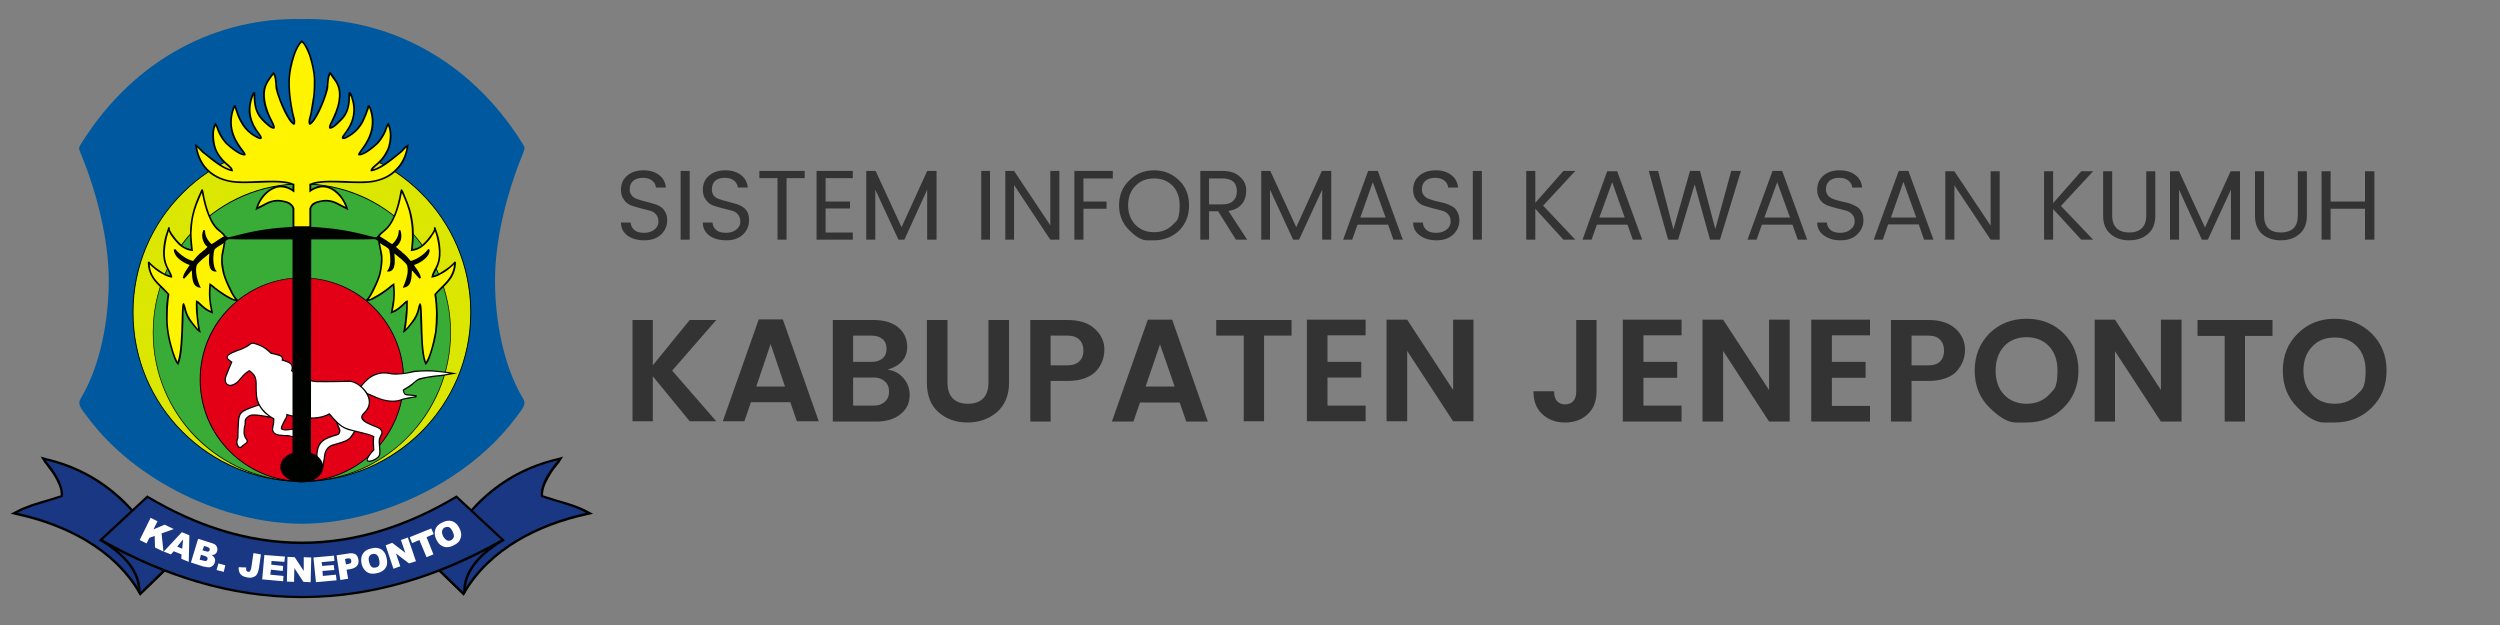
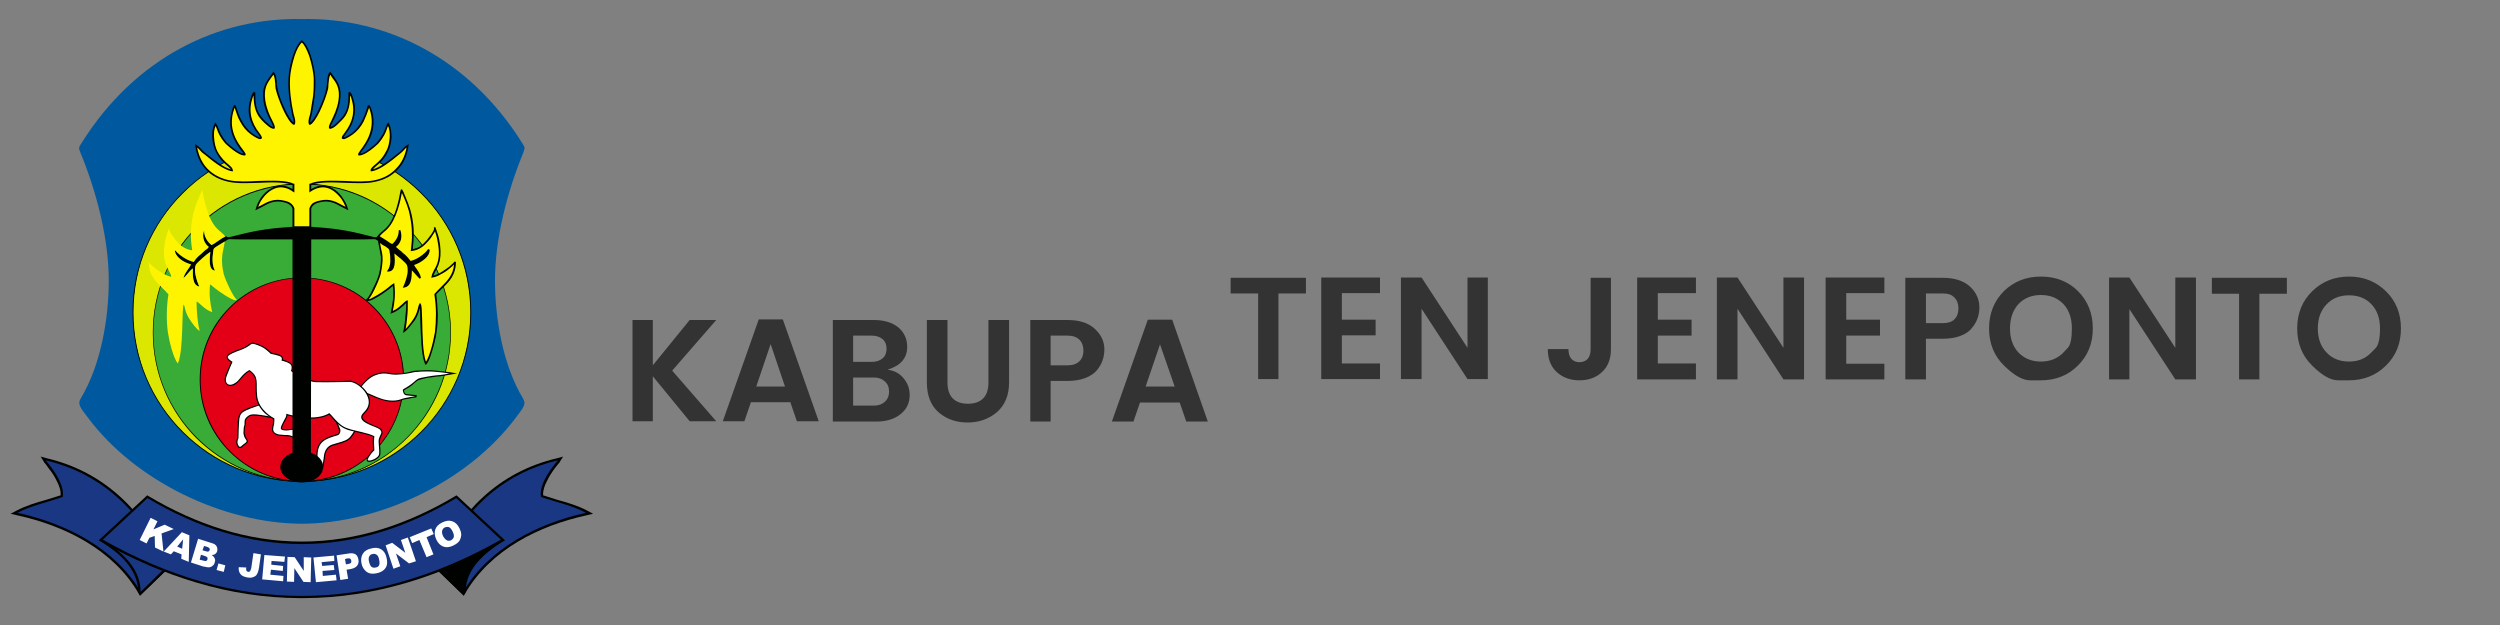
<svg xmlns="http://www.w3.org/2000/svg" version="1.2" viewBox="0 0 800 200" width="800" height="200">
  <rect x="0" y="0" width="800" height="200" fill="#808080" stroke="none" />
  <title>Untitled-svg</title>
  <style>
		.s0 { fill: none } 
		.s1 { fill: #00599e } 
		.s2 { fill: #dbe700 } 
		.s3 { fill: #000200 } 
		.s4 { fill: #38ac36 } 
		.s5 { fill: #e30016 } 
		.s6 { fill: #ffffff } 
		.s7 { fill: #fef400 } 
		.s8 { fill: #193783 } 
		.s9 { fill: #333333 } 
	</style>
  <path id="ee-background" class="s0" d="m0 0h800v200h-800z" />
  <g id="Layer">
-     <path id="path-1" class="s0" d="m0 1h800v200h-800z" />
    <g id="Layer">
      <g id="Layer1000">
        <path id="path2" class="s0" d="m247-14v225.6h-300.8v-225.6z" />
        <g id="Layer1001">
          <g id="Layer1002">
            <path id="path4" fill-rule="evenodd" class="s1" d="m25.8 49c-0.8-1.9-0.6-1.7 0.4-3.4 17.1-27.2 43.7-40.1 70.4-39.5 26.7-0.6 53.3 12.3 70.4 39.5 1 1.7 1.1 1.5 0.4 3.4-5.1 12.4-9 27.4-9 40.8 0 12.1 2.5 26.9 8.9 37.6 1.2 1.9 0.3 2.9-2.2 6.2-15.2 20.4-43.4 33.9-68.5 34-25.1-0.1-53.3-13.6-68.5-34-2.5-3.3-3.4-4.3-2.2-6.2 6.4-10.7 8.9-25.5 8.9-37.6 0-13.4-3.9-28.4-9-40.8z" />
            <circle id="path6" class="s2" cx="96.6" cy="100" r="54" />
            <path id="path8" fill-rule="evenodd" class="s3" d="m96.6 45.8c14.9 0 28.5 6.1 38.3 15.9 9.8 9.8 15.9 23.3 15.9 38.3 0 14.9-6.1 28.5-15.9 38.3-9.8 9.8-23.4 15.9-38.3 15.9-15 0-28.5-6.1-38.3-15.9-9.8-9.8-15.9-23.4-15.9-38.3 0-15 6.1-28.5 15.9-38.3 9.8-9.8 23.3-15.9 38.3-15.9zm38.1 16.1c-9.8-9.8-23.2-15.8-38.1-15.8-14.9 0-28.4 6-38.1 15.8-9.8 9.7-15.8 23.2-15.8 38.1 0 14.9 6 28.3 15.8 38.1 9.7 9.7 23.2 15.8 38.1 15.8 14.9 0 28.3-6.1 38.1-15.8 9.8-9.8 15.8-23.2 15.8-38.1 0-14.9-6-28.4-15.8-38.1z" />
            <circle id="path10" class="s4" cx="96.6" cy="106.4" r="47.6" />
            <path id="path12" fill-rule="evenodd" class="s3" d="m96.6 58.7c13.2 0 25.1 5.3 33.7 14 8.7 8.6 14 20.5 14 33.7 0 13.2-5.3 25.1-14 33.8-8.6 8.6-20.5 14-33.7 14-13.2 0-25.1-5.4-33.8-14-8.6-8.7-13.9-20.6-13.9-33.8 0-13.2 5.3-25.1 13.9-33.7 8.7-8.7 20.6-14 33.8-14zm33.6 14.2c-8.6-8.6-20.5-13.9-33.6-13.9-13.1 0-25 5.3-33.6 13.9-8.6 8.5-13.9 20.4-13.9 33.5 0 13.1 5.3 25 13.9 33.6 8.6 8.6 20.5 13.9 33.6 13.9 13.1 0 25-5.3 33.6-13.9 8.5-8.6 13.9-20.5 13.9-33.6 0-13.1-5.4-25-13.9-33.5z" />
            <ellipse id="path14" class="s5" cx="96.6" cy="121.5" rx="32.6" ry="32.6" />
            <path id="path16" fill-rule="evenodd" class="s3" d="m96.6 88.8c9 0 17.2 3.6 23.1 9.5 5.9 5.9 9.6 14.1 9.6 23.2 0 9-3.7 17.2-9.6 23.1-5.9 5.9-14.1 9.6-23.1 9.6-9 0-17.2-3.7-23.1-9.6-6-5.9-9.6-14.1-9.6-23.1 0-9.1 3.6-17.3 9.6-23.2 5.9-5.9 14.1-9.5 23.1-9.5zm22.9 9.7c-5.8-5.8-14-9.5-22.9-9.5-9 0-17.1 3.7-22.9 9.5-5.9 5.9-9.5 14-9.5 23 0 8.9 3.6 17 9.5 22.9 5.8 5.8 13.9 9.5 22.9 9.5 8.9 0 17.1-3.7 22.9-9.5 5.9-5.9 9.5-14 9.5-22.9 0-9-3.6-17.1-9.5-23z" />
            <g id="Layer1003">
              <g id="Layer1004">
                <path id="path18" fill-rule="evenodd" class="s3" d="m75.9 140.2q0.1-1.7 0.1-3.4 0.1-1 0.1-2.1c0.1-0.4 0.1-0.9 0.2-1.3 0.3-1.3 1.2-2 2.3-2.5 0.7-0.3 1.5-0.6 2.2-0.8q1.4-0.5 2.8-0.9l0.2-0.1 5.9 4.7h-1.1c-1.2 0-2.6-0.1-3.8-0.4-1.2-0.2-3.9-0.7-4.9-0.2-0.5 0.3-1.2 0.9-1.2 1.4-0.1 0.5 0 1.3-0.2 1.7-0.1 0.3-0.2 1.1-0.2 1.4q0 0.4 0 0.9c0.1 0.5 0.3 1.2 0.6 1.7 0.2 0.3 0.4 0.5 0.4 0.9 0 0.3-0.1 0.5-0.4 0.7q-0.1 0.2-0.4 0.3c-0.1 0.2-0.7 0.5-0.8 0.7-0.4 0.4-0.7 0.6-1.3 0.4l-0.1-0.1h-0.1c-0.4-0.5-0.7-1.3-0.6-1.9 0-0.3 0.1-0.8 0.3-1.1z" />
                <path id="path20" fill-rule="evenodd" class="s6" d="m76.5 142.9c0 0-0.6-0.8-0.5-1.6 0.1-0.8 0.3-1 0.3-1 0 0 0.1-6 0.4-6.8 0.2-0.9 0.7-1.6 2.1-2.2 1.4-0.7 4.9-1.8 4.9-1.8l4.9 3.9c0 0-1.9 0-3.8-0.4-1.8-0.3-4.1-0.7-5.1-0.1-1 0.6-1.4 1.3-1.4 1.7-0.1 0.4 0 1.3-0.1 1.5-0.2 0.2-0.3 1.6-0.3 2.5 0.1 0.8 0.4 1.6 0.7 1.9 0.3 0.4 0.5 0.7 0.1 1.1-0.5 0.4-1.1 0.8-1.3 1-0.2 0.2-0.3 0.5-0.9 0.3z" />
              </g>
              <g id="Layer1005">
                <path id="path23" fill-rule="evenodd" class="s3" d="m111.7 140.7c-0.7 0.5-1.5 0.8-2.3 1.1-0.9 0.3-1.8 0.5-2.8 0.8-1.4 0.4-2.3 1.6-2.5 3-0.1 1.3-0.4 2.5-0.6 3.8l-0.1 0.6-0.5-0.4c-0.4-0.2-0.7-0.6-0.9-1-0.5-0.7-0.8-1.6-0.8-2.6 0-1.8 0.3-3.5 1.6-4.8 1.3-1.2 3.4-1.8 5.1-2.3 0.6-0.2 0.7-1 0.5-1.5q-0.3-0.7-0.6-1.5-0.3-0.9-0.5-1.7l-0.4-1 7.2 4-0.1 0.3c-0.5 1-1.4 2.6-2.3 3.2z" />
                <path id="path25" fill-rule="evenodd" class="s6" d="m113.6 137.4c0 0-1.1 2.2-2.2 3-1 0.8-3 1.2-4.9 1.8-1.9 0.5-2.6 2.2-2.8 3.4-0.1 1.2-0.6 3.7-0.6 3.7 0 0-1.6-1.2-1.5-3.3 0-4.8 2.6-5.6 6.4-6.7 0.9-0.3 1.1-1.5 0.8-2.1-0.3-0.6-1.2-3.1-1.2-3.1z" />
              </g>
              <g id="Layer1006">
                <path id="path28" fill-rule="evenodd" class="s3" d="m129.3 124.9c0 0.5 0.2 1.1 0.7 1.2 1 0.1 2 0.2 2.9 0.3h0.4v0.7l-0.3 0.1q-1.2 0.1-2.3 0.4-0.6 0.1-1.2 0.2c-0.3 0.1-0.6 0.1-0.8 0.2-1.9 0.8-4.1 0.7-6.1 0.1-1.5-0.4-2.9-1-4.3-1.6-1.1-0.5-2.3-1.1-3.5-1.2h-0.7l0.4-0.6c0.7-1.1 1.8-2.3 2.8-3.2 0.5-0.6 1.2-1.1 2-1.5 2.2-1 3.6-1 6-0.6 1.7 0.3 4.5 0 6.2-0.5 0.5-0.2 1.2-0.3 1.7-0.3q1.2-0.1 2.3-0.1 1.4-0.1 2.9 0 1 0.1 2 0.2 1.8 0.2 3.5 0.4l2.4 0.4-2.3 0.4q-1.2 0.2-2.4 0.4c-0.6 0.1-1.2 0.2-1.9 0.2q-0.6 0.1-1.2 0.2-0.8 0.1-1.7 0.2-0.8 0.2-1.7 0.4c-0.3 0.1-0.8 0.2-1.1 0.3-0.5 0.2-0.9 0.6-1.3 0.9-0.5 0.5-1.1 1-1.7 1.4-0.6 0.3-1.2 0.7-1.7 1z" />
                <path id="path30" fill-rule="evenodd" class="s6" d="m114.8 124.9c0 0 2.3-3.4 4.6-4.5 2.3-1.1 3.8-1 5.8-0.6 2 0.3 5-0.2 6.4-0.5 1.3-0.4 4.7-0.5 6.8-0.4 2 0.1 5.5 0.6 5.5 0.6 0 0-3 0.6-4.2 0.6-1.2 0.1-5 0.7-5.9 1.1-0.9 0.5-1.7 1.5-3 2.3-1.4 0.8-1.9 1.2-1.9 1.2 0 0 0 1.6 1.1 1.8 1.1 0.1 2.9 0.3 2.9 0.3 0 0-3.5 0.5-4.4 0.9-0.8 0.3-2.7 0.9-5.8 0.1-3.1-0.9-5.6-2.6-7.9-2.9z" />
              </g>
              <g id="Layer1007">
                <path id="path33" fill-rule="evenodd" class="s3" d="m119.4 139.8c-0.5-0.3-1.1-0.5-1.6-0.6q-1.3-0.4-2.5-0.6-1.1-0.3-2.3-0.6c-0.6-0.1-1.2-0.3-1.9-0.5-1.6-0.6-2.9-1.6-4.1-2.9q-0.8-1-1.7-1.9c-1.6 1-4.1 1.3-5.9 1.3-2.4 0-5.1-0.4-7.4-1.1-0.1 0.6-0.4 1.1-0.6 1.6q-0.3 0.4-0.5 0.8c-0.2 0.4-0.4 0.8-0.5 1.2-0.1 0.1-0.2 0.5-0.2 0.6 0.5 0.4 2 0.3 2.6 0.2 0.8-0.2 2.5-0.3 2.8 0.7 0.1 0.9-0.9 2.3-1.8 2-0.8-0.2-1.2-0.4-2-0.4q-0.9 0-1.9-0.1c-0.7-0.1-1.5-0.2-2-0.6q-0.6-0.4-0.8-1c-0.2-0.7 0-1.5 0.2-2.2 0.1-0.4 0.1-1.1 0.1-1.6-0.9-0.5-1.9-1.2-2.7-1.9-1.5-1.5-2.6-3.3-2.8-5.4-0.1-1.1-0.1-2.2-0.1-3.4 0-0.7 0-1.6-0.2-2.3-0.3-1-1-1.7-1.8-2.3-0.8 0.5-1.4 1-2 1.7-0.5 0.5-0.9 1.1-1.5 1.7q-0.5 0.5-1.1 0.9c-0.8 0.4-1.9 0.7-2.6 0-0.9-0.7-0.8-1.9-0.5-2.9 0.6-1.4 1.2-2.9 1.8-4.3-0.7-0.4-1.7-1.2-1.3-2 0.4-0.8 2.6-1.7 3.5-2 0.9-0.2 2.5-0.9 3.2-1.5 0.5-0.4 1-0.8 1.6-0.8 0.9 0.1 2.8 0.9 3.6 1.4 0.8 0.4 1.6 1.2 2.3 1.8 0.8 0.2 2.7 0.6 3.3 1 0.4 0.4 0.5 0.8 0.5 1.3 1 0.3 2.6 0.8 2.9 1.7 0.3 0.5 0.2 1.2 0 1.8 2 1.4 5.3 3.3 7.7 3.3q2.2 0 4.3 0 2.2 0 4.4 0 0.7-0.1 1.4-0.1 0.3 0 0.6 0c0.9 0 2 0.6 2.8 1.1 1 0.6 2 1.6 2.7 2.6q0.4 0.7 0.7 1.4c0.4 1.2 0.4 2.4-0.1 3.6-0.3 0.7-0.8 1.3-1.4 1.9-0.3 0.3-0.7 0.8-0.6 1.2 0.2 0.9 1.8 1.7 2.5 2q0.9 0.4 1.8 0.8c0.4 0.1 0.9 0.4 1.3 0.6 0.4 0.3 0.8 0.7 0.8 1.3 0.1 0.4-0.1 0.8-0.3 1.1-0.5 1.2-0.6 1.4-0.5 2.7 0.1 0.9 0.3 3 0 3.7-0.3 0.6-1 1.1-1.5 1.4-0.6 0.3-2.2 1-2.7 0.3-0.1-0.2-0.1-0.5 0-0.7 0.2-0.7 1.1-1.9 1.5-2.4q0.3-0.2 0.5-0.5-0.1-0.8-0.1-1.6c0-0.5-0.1-1.1 0-1.7q0-0.4 0.1-0.8z" />
                <path id="path35" fill-rule="evenodd" class="s6" d="m79.8 118.4c-2.8 1.6-3 3.4-4.8 4.3-2 1.2-3.3-0.3-2.5-2.3 0.4-1.1 1.6-4 1.9-4.6-0.4-0.3-1.8-1.1-1.5-1.7 0.4-0.8 2.8-1.6 3.3-1.8 0.9-0.3 2.6-1 3.4-1.6 0.5-0.4 0.9-0.7 1.3-0.7 0.8 0.1 2.6 0.8 3.4 1.3 1.1 0.7 2.1 1.7 2.3 1.9 0.3 0.1 2.7 0.5 3.3 1 0.4 0.3 0.3 0.9 0.2 1.2 0.6 0.1 2.7 0.7 3.1 1.5 0.3 0.8 0 1.5-0.1 1.8 0.6 0.5 4.9 3.5 8.1 3.6 3.5 0.1 10.7-0.1 10.7-0.1 1.7 0 4.8 2.1 5.8 4.9 1 2.6-0.7 4.3-1.4 5-2.9 2.9 3.7 4.2 5.1 5.2 0.9 0.8 0.7 1.2 0.3 2-0.6 1.3-0.6 1.5-0.5 2.8 0.1 1.3 0.3 3 0 3.6-0.6 1.2-3.9 2.4-3.5 1.2 0.2-0.5 1.1-1.8 1.5-2.2 0.4-0.4 0.5-0.6 0.6-0.6 0-0.4-0.2-2.8-0.1-3.4 0-0.5 0.1-1 0.1-1.1-1.9-1.1-6.4-1.7-8.5-2.5-1.6-0.5-2.8-1.5-4-2.8-0.9-1.1-1.7-1.9-1.9-2.1-0.5 0.3-2.3 1.4-6 1.4-3.7 0-6.9-0.9-7.8-1.2 0.1 0.6-0.1 1.1-0.6 1.9-0.6 1.2-1.5 2.7-1 3.1 0.6 0.5 2.2 0.4 2.9 0.2 0.6-0.1 2.1-0.2 2.3 0.5 0.1 0.6-0.8 1.7-1.3 1.6-0.6-0.2-1.2-0.5-2.1-0.5-0.5 0-1.2 0-1.8-0.1-0.7 0-1.4-0.2-1.9-0.5-1.1-0.7-0.6-2-0.4-2.8 0.1-0.5 0.1-1.6 0.1-1.9-0.6-0.3-5-2.7-5.5-7.1-0.5-4.4 0.8-6.1-2.5-8.4z" />
              </g>
            </g>
            <g id="Layer1008">
              <path id="path39" fill-rule="evenodd" class="s7" d="m99.2 39.6c1.8-0.8 4.8-8 5.5-11.3 0.2-1.4 0.2-4 0.9-4.9 1.7 2.4 3.7 3.9 3 8.8-0.7 4.6-3.5 7.8-3 8.7 1 0.2 3.8-2.6 4.6-3.9 1.5-2.2 1.6-4.5 1.6-7.4 0.4 0.5 0.6 1.1 0.8 1.7 1.5 4.3 0.4 8-2.2 11.5-2.4 3 1.6 0.6 2.3 0 2.9-2.1 4.3-5.4 5.3-9.1l0.5 0.9c3 8.5-3.7 13.8-3.7 14.8 1.3 0.6 5.4-2.9 5.9-3.6 3-3.4 2.6-4.9 3.6-6.1 1.2 2.5 0.7 6.7-0.5 9-2.1 3.9-4.9 4.6-4.9 5.8 2.7-0.4 6.7-3.7 8.9-5.5 1-0.8 1.7-1.9 2.7-2.4-0.9 6.2-4.8 10.2-10.7 11.4-5.9 1.1-16.1-1-20.5 1v2c5.8-3.9 10.6 1.7 11.7 5.8-2.4-1.1-4.7-3.3-8.6-2.4-2 0.5-2.8 1.2-3.1 2.4v5.9h-2.7-2.7v-5.9c-0.3-1.2-1.1-1.9-3.1-2.4-3.9-0.9-6.2 1.3-8.7 2.4 1.2-4.1 6-9.7 11.8-5.8v-2c-4.5-2-14.6 0.1-20.5-1-5.9-1.2-9.8-5.2-10.7-11.4 1 0.5 1.7 1.6 2.6 2.4 2.3 1.8 6.3 5.1 9 5.5 0-1.2-2.8-1.9-4.9-5.8-1.2-2.3-1.8-6.5-0.5-9 1 1.2 0.6 2.7 3.5 6.1 0.6 0.7 4.7 4.2 5.9 3.6 0-1-6.6-6.3-3.6-14.8l0.5-0.9c1 3.7 2.3 7 5.2 9.1 0.8 0.6 4.7 3 2.4 0-2.7-3.5-3.7-7.2-2.3-11.5 0.3-0.6 0.4-1.2 0.9-1.7 0 2.9 0.1 5.2 1.6 7.4 0.8 1.3 3.6 4.1 4.6 3.9 0.4-0.9-2.3-4.1-3-8.7-0.7-4.9 1.3-6.4 2.9-8.8 0.8 0.9 0.8 3.5 1 4.9 0.7 3.3 3.7 10.5 5.5 11.3 0.5-0.7-0.2-2.4-0.4-3.3-0.7-3.6-1.2-7.5-1-11.2 0.1-3.6 1.8-9.9 4-11.9 2.2 2 3.9 8.3 4 11.9 0.2 3.7-0.3 7.6-1 11.2-0.2 0.9-0.9 2.6-0.4 3.3z" />
              <path id="path41" fill-rule="evenodd" class="s3" d="m96.6 154.4c-3.8 0-6.9-2.2-6.9-5 0-2 1.6-3.7 3.9-4.5v-68.3h-17c-4.1 0-3-0.4-4.7 0.7-0.8 0.5-1.6 1-2.3 1.4-1 0.7-1.3 0.6-1.4 2-0.3 2-0.3 4.4 0.6 5.9-2.2-0.2-1.7-3.9-1.5-6-0.9 0.5-4.2 3.4-4.6 4.1-0.9 1.8 0.4 5.6 1.1 7-2.3-0.4-2.1-3.5-2.1-5.8-1.1 0.8-1.9 2.2-3 3.1 0.4-1.8 1.8-3 2.4-4.4-2.3-0.6-5.1-2.3-5.2-4.7 1.1 1.4 3.7 3.4 6.1 3.9 0.6-1 1.4-1.8 2.3-2.5 0.5-0.4 0.8-0.8 1.3-1.2 0.6-0.4 0.8-0.5 1.2-1.1-1.4-1-2.3-3.1-1.5-5.3 0 2.2 1.3 3.9 2.4 4.7 1.5-0.7 2.8-2 4.4-2.7 0.6-0.3 0.1 0.1 0.8 0.2 0.5 0.1 3.1-0.7 3.7-0.8 5.9-1.5 10.4-2.1 16.6-2.5h0.4v-5.8c-0.1-0.5-0.4-0.9-0.8-1.2-0.5-0.4-1.1-0.7-2.1-0.9-2.9-0.7-4.9 0.4-6.8 1.5q-0.8 0.4-1.6 0.8l-0.6 0.3 0.2-0.6q0.4-1.6 1.5-3.3c0.9-1.3 2.1-2.5 3.5-3.2 1.4-0.8 3-1 4.7-0.6q1 0.3 2 0.9v-1.3c-2.4-1-6.6-0.9-10.7-0.7-3.5 0.1-6.9 0.3-9.6-0.3-3-0.6-5.5-1.9-7.4-3.9-1.8-1.9-3-4.5-3.4-7.6l-0.1-0.6 0.5 0.3c0.5 0.3 1 0.8 1.5 1.3 0.4 0.4 0.7 0.8 1.1 1.1 0.4 0.3 0.4 0.3 0.5 0.4 2.2 1.7 5.4 4.4 7.9 5-0.2-0.3-0.6-0.6-1.1-1.1-1-0.8-2.4-2-3.6-4.3-0.7-1.2-1.2-3-1.3-4.8-0.1-1.6 0.1-3.2 0.8-4.4l0.2-0.4 0.2 0.3c0.4 0.5 0.6 1 0.8 1.6 0.4 1 0.9 2.4 2.7 4.6 0.4 0.4 2.1 1.8 3.6 2.8 0.7 0.4 1.4 0.7 1.8 0.7q-0.2-0.3-0.7-0.9c-1.7-2.2-5.3-7-2.8-13.8l0.4-0.9 0.5 0.1c0.6 1.8 1.1 3.5 2 5 0.8 1.5 1.8 2.8 3.2 3.9 0.4 0.3 1.5 1 2.3 1.3q0.2 0.1 0.3 0.1c0-0.2-0.2-0.5-0.6-1.1-1.4-1.7-2.3-3.5-2.8-5.5-0.4-1.9-0.3-4 0.5-6.2v-0.1c0.2-0.6 0.4-1.2 0.9-1.7l0.5 0.2c0 1.4 0 2.7 0.2 3.9 0.2 1.2 0.6 2.3 1.3 3.3 0.5 0.8 1.5 1.9 2.6 2.8 0.6 0.6 1.2 1 1.6 1 0-0.3-0.4-1-0.8-1.9-0.8-1.5-1.9-3.7-2.3-6.4-0.6-4.2 0.8-6 2.2-8q0.4-0.5 0.8-1.1l0.2-0.3 0.2 0.3c0.7 0.7 0.8 2.3 0.9 3.8 0.1 0.5 0.1 0.9 0.2 1.3 0.3 1.8 1.4 4.7 2.6 7.1 0.9 1.8 1.8 3.3 2.5 3.8 0.1-0.5-0.1-1.3-0.3-2q-0.2-0.5-0.2-0.9c-0.4-1.8-0.7-3.7-0.9-5.6-0.2-1.9-0.3-3.8-0.2-5.6 0.1-2 0.6-5 1.5-7.5 0.7-2 1.7-3.9 2.7-4.7l0.1-0.1v0.1c1.1 0.8 2.1 2.7 2.8 4.7 0.8 2.5 1.4 5.5 1.5 7.5 0.1 1.8 0 3.7-0.2 5.6-0.2 1.9-0.5 3.8-0.9 5.6q0 0.4-0.2 0.9c-0.2 0.7-0.4 1.5-0.3 2 0.7-0.5 1.6-2 2.5-3.8 1.2-2.4 2.3-5.3 2.6-7.1 0.1-0.4 0.1-0.8 0.2-1.3 0.1-1.5 0.2-3.1 0.8-3.8l0.3-0.3 0.2 0.3q0.4 0.6 0.8 1.1c1.4 2 2.8 3.8 2.1 8-0.4 2.7-1.4 4.9-2.2 6.4-0.5 0.9-0.8 1.6-0.8 1.9 0.4 0 1-0.4 1.6-1 1-0.9 2.1-2 2.6-2.8 0.7-1 1.1-2.1 1.3-3.3 0.2-1.2 0.2-2.5 0.2-3.9l0.5-0.2c0.5 0.5 0.7 1.1 0.9 1.7v0.1c0.8 2.2 0.9 4.3 0.4 6.2-0.4 2-1.3 3.8-2.7 5.5-0.4 0.6-0.6 0.9-0.6 1.1q0.1 0 0.3-0.1c0.8-0.3 1.9-1 2.3-1.3 1.4-1.1 2.4-2.4 3.2-3.9 0.8-1.5 1.4-3.2 1.9-5l0.5-0.1 0.5 0.9c2.5 6.8-1.2 11.6-2.9 13.8q-0.4 0.6-0.6 0.9c0.4 0 1.1-0.3 1.8-0.7 1.5-1 3.2-2.4 3.5-2.8 1.9-2.2 2.4-3.6 2.8-4.6 0.2-0.6 0.4-1.1 0.7-1.6l0.3-0.3 0.2 0.4c0.6 1.2 0.8 2.8 0.8 4.4-0.1 1.8-0.6 3.6-1.3 4.8-1.2 2.3-2.6 3.5-3.6 4.3-0.5 0.5-0.9 0.8-1.1 1.1 2.4-0.6 5.7-3.3 7.9-5 0-0.1 0.1-0.1 0.5-0.4 0.4-0.3 0.7-0.7 1.1-1.1 0.5-0.5 0.9-1 1.5-1.3l0.5-0.3-0.1 0.6c-0.4 3.1-1.6 5.7-3.5 7.6-1.8 2-4.3 3.3-7.3 3.9-2.7 0.6-6.1 0.4-9.6 0.3-4.2-0.2-8.3-0.3-10.7 0.7v1.3q1-0.6 2-0.9c1.7-0.4 3.3-0.2 4.7 0.6 1.4 0.7 2.6 1.9 3.4 3.2 0.8 1.1 1.3 2.2 1.6 3.3l0.2 0.6c-0.5-0.3-1.7-0.8-2.2-1.1-1.9-1.1-3.9-2.2-6.8-1.5q-1.5 0.3-2.1 0.9c-0.4 0.3-0.7 0.7-0.8 1.2v5.8h0.4c6.2 0.4 10.7 1 16.6 2.5 0.6 0.1 3.2 0.9 3.7 0.8 0.7-0.1 0.2-0.5 0.8-0.2 1.6 0.7 2.9 2 4.4 2.7 1.1-0.8 2.4-2.5 2.4-4.7 0.8 2.2-0.1 4.3-1.5 5.3 0.4 0.6 0.6 0.7 1.2 1.1 0.5 0.4 0.8 0.8 1.3 1.2 0.9 0.7 1.7 1.5 2.3 2.5 2.4-0.5 5-2.5 6.1-3.9-0.2 2.4-2.9 4.1-5.2 4.7 0.6 1.4 1.9 2.6 2.3 4.4-1-0.9-1.8-2.3-2.9-3.1-0.1 2.3 0.1 5.4-2.1 5.8 0.7-1.4 1.9-5.2 1-7-0.3-0.7-3.6-3.6-4.5-4.1 0.2 2.1 0.7 5.8-1.5 6 0.9-1.5 0.9-3.9 0.6-5.9-0.2-1.4-0.5-1.3-1.5-2-0.6-0.4-1.4-0.9-2.2-1.4-1.7-1.1-0.6-0.7-4.7-0.7h-17l-0.1 68.3c2.4 0.8 3.9 2.5 3.9 4.5 0 2.8-3 5-6.8 5zm-2.7-114.5c-0.9-0.4-2-2.2-3-4.2-1.2-2.5-2.3-5.5-2.7-7.3q-0.1-0.6-0.1-1.4c-0.1-1.1-0.2-2.4-0.6-3.1q-0.3 0.4-0.6 0.8c-1.3 1.8-2.6 3.5-2 7.5 0.4 2.6 1.4 4.8 2.2 6.3 0.6 1.2 1 2 0.8 2.5l-0.1 0.2h-0.1c-0.6 0.1-1.4-0.4-2.3-1.2-1.1-0.9-2.2-2.1-2.7-2.9-0.7-1.1-1.1-2.3-1.3-3.5-0.2-1-0.2-2-0.3-3.1q-0.1 0.4-0.3 0.8v0.1c-0.7 2.1-0.8 4-0.4 5.9 0.4 1.9 1.3 3.6 2.6 5.3 0.5 0.6 0.7 1.1 0.8 1.3 0 0.4-0.1 0.6-0.4 0.6q-0.3 0.1-0.7-0.1c-0.8-0.3-2-1.1-2.4-1.4-1.5-1.1-2.6-2.5-3.4-4-0.8-1.4-1.3-2.9-1.8-4.5l-0.1 0.2c-2.4 6.5 1.1 11.1 2.8 13.3 0.5 0.7 0.8 1.1 0.8 1.4v0.2l-0.1 0.1c-0.6 0.2-1.6-0.2-2.6-0.8-1.5-0.9-3.3-2.5-3.7-2.9-1.9-2.2-2.4-3.6-2.8-4.7-0.1-0.4-0.3-0.7-0.4-1-0.5 1-0.6 2.4-0.5 3.7 0.1 1.7 0.5 3.4 1.1 4.5 1.2 2.2 2.6 3.4 3.6 4.2 0.8 0.7 1.3 1.2 1.3 1.8l0.1 0.3h-0.4c-2.6-0.4-6.2-3.3-8.5-5.2l-0.5-0.4c-0.5-0.3-0.8-0.7-1.2-1.1q-0.4-0.5-0.9-0.9c0.5 2.7 1.6 5 3.2 6.7 1.8 1.9 4.2 3.2 7.1 3.8 2.6 0.5 6 0.4 9.4 0.2 4.4-0.1 8.7-0.3 11.2 0.9h0.2v2.8l-0.5-0.3q-1.1-0.8-2.2-1.1c-1.6-0.5-3.1-0.2-4.4 0.5-1.3 0.7-2.4 1.8-3.2 3-0.6 0.8-1 1.7-1.3 2.5q0.5-0.2 1-0.5c2-1.1 4.1-2.3 7.3-1.5 1 0.2 1.7 0.5 2.2 0.9 0.6 0.5 0.9 1 1.1 1.6v5.7h4.8v-5.7c0.2-0.6 0.5-1.1 1-1.6 0.6-0.4 1.3-0.7 2.3-0.9 3.2-0.8 5.3 0.4 7.3 1.5q0.5 0.3 1 0.5c-0.3-0.8-0.8-1.7-1.3-2.5-0.9-1.2-2-2.3-3.2-3-1.3-0.7-2.8-1-4.4-0.5q-1.1 0.3-2.3 1.1l-0.4 0.3v-2.8h0.2c2.5-1.2 6.8-1 11.1-0.9 3.4 0.2 6.9 0.3 9.5-0.2 2.9-0.6 5.3-1.9 7-3.8 1.7-1.7 2.8-4 3.3-6.7q-0.5 0.4-0.9 0.9c-0.4 0.4-0.8 0.8-1.2 1.1l-0.5 0.4c-2.3 1.9-5.9 4.8-8.5 5.2h-0.4v-0.3c0-0.6 0.6-1.1 1.4-1.8 1-0.8 2.4-2 3.5-4.2 0.7-1.1 1.1-2.8 1.2-4.5 0.1-1.3-0.1-2.7-0.5-3.7-0.2 0.3-0.3 0.6-0.4 1-0.4 1.1-0.9 2.5-2.8 4.7-0.4 0.4-2.2 2-3.7 2.9-1.1 0.6-2 1-2.6 0.8l-0.1-0.1v-0.2c0-0.3 0.3-0.7 0.8-1.4 1.6-2.2 5.1-6.8 2.8-13.3l-0.1-0.2q-0.8 2.4-1.8 4.5c-0.8 1.5-1.9 2.9-3.4 4-0.4 0.3-1.6 1.1-2.4 1.4q-0.4 0.2-0.7 0.1c-0.3 0-0.5-0.2-0.4-0.6 0-0.2 0.3-0.7 0.8-1.3 1.3-1.7 2.2-3.4 2.6-5.3 0.4-1.9 0.3-3.8-0.4-5.9v-0.1q-0.2-0.4-0.4-0.8c0 1.1 0 2.1-0.2 3.1-0.2 1.2-0.6 2.4-1.3 3.5-0.5 0.8-1.7 2-2.7 2.9-0.9 0.8-1.7 1.3-2.3 1.2h-0.1l-0.1-0.2c-0.2-0.5 0.2-1.3 0.8-2.5 0.7-1.5 1.8-3.7 2.2-6.3 0.6-4-0.7-5.7-2.1-7.5q-0.3-0.4-0.5-0.8c-0.4 0.7-0.5 2-0.6 3.1q0 0.8-0.1 1.4c-0.4 1.8-1.5 4.8-2.7 7.3-1 2-2.1 3.8-3 4.2l-0.2 0.1-0.2-0.2c-0.4-0.7-0.1-1.8 0.2-2.8q0.1-0.4 0.2-0.8c0.3-1.8 0.6-3.6 0.9-5.5 0.2-1.9 0.2-3.8 0.2-5.6-0.1-2-0.7-4.8-1.5-7.3-0.7-1.8-1.4-3.4-2.3-4.2-0.9 0.8-1.7 2.4-2.3 4.2-0.8 2.5-1.4 5.3-1.5 7.3-0.1 1.8 0 3.7 0.2 5.6 0.2 1.9 0.5 3.7 0.9 5.5q0.1 0.4 0.2 0.8c0.3 1 0.6 2.1 0.2 2.8l-0.2 0.2zm16.6 112.7q0.1 0.1 0.3 0.1-0.2 0.1-0.3 0.1zm-27.7 0.2q-0.2-0.1-0.3-0.1 0.1-0.1 0.3-0.1z" />
              <path id="path43" fill-rule="evenodd" class="s7" d="m47.6 83.8c0.5 1.1 3.5 3.2 4.7 3.8 1 0.5 1.4 0.7 2.5 1-0.3-2.5-3.6-3.8-1.8-12.2 0.2-0.7 0.8-3 1.2-3.6-0.7 0.7 1.6 3.5 2.1 4.1 1.4 1.7 2.9 2.9 5.2 3.2-0.6-4-0.6-7 0.2-10.9 0.6-3.1 1.7-5.5 3-8.4 0.1-0.1 1.1 8.6 4.7 12.3 1.1 1.1 1.9 1.5 2.7 2.6-1.6 0.7-2.9 2-4.4 2.7-1.1-0.8-2.4-2.5-2.4-4.7-0.8 2.2 0.1 4.3 1.5 5.3-0.4 0.6-0.6 0.7-1.2 1.1-0.5 0.4-0.8 0.8-1.3 1.2-0.9 0.7-1.7 1.5-2.3 2.5-2.4-0.5-5-2.5-6.1-3.9 0.1 2.4 2.9 4.1 5.2 4.7-0.6 1.4-2 2.6-2.4 4.4 1.1-0.9 1.9-2.3 3-3.1 0 2.3-0.2 5.4 2.1 5.8-0.7-1.4-2-5.2-1.1-7 0.4-0.7 3.7-3.6 4.6-4.1-0.2 2.1-0.7 5.8 1.5 6-0.9-1.5-0.9-3.9-0.6-5.9 0.1-1.4 0.4-1.3 1.4-2 0.7-0.4 1.5-0.9 2.3-1.4 0.1 0.3-0.8 3.7-0.8 4.8-0.2 1.9 0.1 3.9 0.5 5.6 0.6 2.2 3 7.2 4.2 8.3-0.9 0.7-5.8-2.8-6.8-3.6-0.7-0.5-1.1-1-1.8-1.4-0.3 3.5 0 5.7 0.7 8.9-2.8-1-4-3.1-5-3.4 0 2.8 0.3 6.9 1 9.4-1-0.5-2.5-2.6-3.2-3.7-1.5-2.2-1.5-4-1.9-4.8-0.7 0.9 0 15-1.9 18.9-1.4-1.6-2.8-7.3-3.2-10.1-0.5-3.8-0.4-8.3 0.2-12-2.5-3-6.3-5-6.3-10.4z" />
-               <path id="path45" fill-rule="evenodd" class="s3" d="m53.1 100.4c0-2.1 0.2-4.2 0.5-6.2-0.6-0.6-1.2-1.3-1.9-1.9-2.2-2.1-4.4-4.3-4.4-8.5l0.5-0.1c0.2 0.4 0.9 1 1.7 1.7 1 0.8 2.3 1.6 2.9 2 0.5 0.2 0.9 0.4 1.2 0.5q0.4 0.2 0.8 0.3c-0.1-0.5-0.4-1-0.6-1.5-1-1.8-2.4-4.2-1.1-10.3 0.1-0.5 0.4-1.4 0.7-2.3 0.1-0.4 0.3-0.9 0.4-1.2q0.1-0.2 0.2-0.3l0.4 0.3q0 0.1-0.1 0.3c0 0.3 0.3 0.9 0.7 1.5 0.6 0.9 1.3 1.7 1.5 2 0.7 0.8 1.4 1.5 2.2 2.1q1.1 0.7 2.4 0.9-0.3-2.7-0.3-5.1c0-1.8 0.2-3.5 0.6-5.5 0.6-2.9 1.6-5.3 2.8-7.9l0.2-0.5h0.1q0.1-0.2 0.3-0.1c0.2 0.1 0.2 0.3 0.3 0.7 0.3 1.8 1.5 8.6 4.5 11.6 0.4 0.4 0.8 0.7 1.1 1 0.6 0.5 1.1 0.9 1.6 1.7l0.2 0.2-0.3 0.2c-0.8 0.3-1.5 0.9-2.3 1.4-0.7 0.5-1.4 0.9-2.1 1.3h-0.2l-0.1-0.1c-0.6-0.4-1.3-1.2-1.8-2.2q-0.3-0.5-0.4-1 0 0.6 0.1 1.2c0.3 0.9 0.9 1.7 1.6 2.1l0.2 0.2-0.1 0.2c-0.4 0.6-0.6 0.7-0.9 0.9q-0.2 0.1-0.4 0.3-0.4 0.3-0.7 0.6-0.3 0.3-0.6 0.6-0.7 0.5-1.3 1.2-0.5 0.6-1 1.3l-0.1 0.2-0.2-0.1c-1.1-0.2-2.3-0.8-3.3-1.5-0.8-0.5-1.6-1.1-2.2-1.7q0.4 0.9 1.2 1.5c0.9 0.9 2.3 1.6 3.5 2l0.3 0.1-0.1 0.2c-0.2 0.6-0.6 1.1-0.9 1.7-0.4 0.4-0.7 0.9-1 1.5q0.3-0.3 0.5-0.6c0.5-0.6 1-1.2 1.6-1.6l0.4-0.4v0.6q0.1 0.3 0.1 0.7c0 1.9 0 3.9 1.3 4.6-0.4-0.9-0.8-2.3-1-3.6-0.2-1.2-0.2-2.3 0.2-3.1 0.2-0.3 1-1.1 1.9-2 1.1-0.9 2.3-1.9 2.8-2.2l0.4-0.2v0.5l-0.1 0.5c-0.1 1.8-0.4 4.3 0.8 5-0.3-0.6-0.5-1.4-0.5-2.2-0.1-1.1 0-2.2 0.1-3.2 0.2-1.3 0.4-1.5 1.2-1.9q0.1-0.1 0.4-0.3 0.5-0.3 1.1-0.7 0.5-0.4 1.2-0.7l0.3-0.2v0.4c0.1 0.2-0.1 1.1-0.3 2.1-0.2 1-0.4 2.2-0.5 2.8q-0.1 1.3 0.1 2.5c0.1 1 0.3 2 0.5 2.9 0.3 1.2 1.1 3.1 2 4.8 0.7 1.6 1.5 2.9 2 3.3l0.3 0.3-0.3 0.2c-0.4 0.3-1.4 0-2.5-0.6-1.8-0.9-3.9-2.5-4.6-3q-0.3-0.2-0.6-0.5-0.4-0.3-0.7-0.6c-0.2 1.5-0.2 2.8-0.1 4.1 0.1 1.3 0.4 2.7 0.7 4.3l0.1 0.5-0.4-0.2c-1.8-0.6-2.9-1.7-3.8-2.5q-0.4-0.5-0.8-0.7c0 1.3 0.1 2.9 0.2 4.5 0.2 1.6 0.4 3.2 0.7 4.4l0.2 0.6-0.6-0.3c-0.4-0.3-0.9-0.8-1.4-1.4-0.7-0.8-1.4-1.8-1.9-2.4-1-1.6-1.3-2.9-1.6-3.9-0.1 0.9-0.1 2.4-0.1 4.2-0.2 4.8-0.3 11.2-1.5 13.7l-0.2 0.4-0.3-0.3c-0.6-0.7-1.2-2.2-1.7-3.9-0.7-2.2-1.3-4.7-1.5-6.3-0.3-1.9-0.4-3.9-0.4-5.9zm1.1-6.2c-0.3 2-0.5 4.1-0.5 6.2-0.1 2 0 4 0.3 5.8 0.2 1.6 0.8 4.1 1.5 6.3 0.4 1.3 0.9 2.5 1.3 3.3 1-2.7 1.2-8.7 1.3-13.1 0.1-2.8 0.1-5.1 0.4-5.5l0.3-0.3 0.2 0.4c0.2 0.3 0.2 0.6 0.4 1.1 0.2 0.9 0.5 2.2 1.5 3.7 0.4 0.6 1.1 1.6 1.8 2.4q0.4 0.4 0.7 0.8c-0.2-1.2-0.4-2.5-0.5-3.8-0.2-1.7-0.3-3.5-0.2-5v-0.4l0.3 0.1c0.5 0.2 0.9 0.6 1.4 1.1 0.7 0.7 1.7 1.6 3.1 2.2-0.3-1.4-0.5-2.6-0.6-3.9-0.1-1.4-0.1-2.8 0.1-4.6v-0.4l0.4 0.2c0.5 0.3 0.8 0.6 1.2 0.9q0.2 0.3 0.6 0.5c0.6 0.5 2.7 2 4.4 2.9 0.7 0.4 1.2 0.6 1.6 0.7-0.5-0.7-1.2-1.8-1.8-3.1-0.9-1.8-1.7-3.8-2-4.9-0.3-1-0.4-2-0.6-3q-0.1-1.3 0-2.7c0-0.6 0.3-1.8 0.5-2.8q0.1-0.9 0.3-1.5-0.4 0.2-0.8 0.5-0.5 0.3-1 0.6-0.2 0.2-0.4 0.3c-0.6 0.4-0.8 0.5-1 1.6-0.1 0.9-0.2 2-0.1 3 0.1 1 0.3 2 0.7 2.6l0.4 0.5h-0.6c-2.3-0.2-2-3.5-1.8-5.8-0.6 0.5-1.4 1.2-2.2 1.8-0.9 0.8-1.7 1.6-1.8 1.9-0.3 0.6-0.3 1.7-0.2 2.7 0.2 1.6 0.8 3.3 1.2 4.1l0.3 0.5-0.6-0.1c-2.2-0.4-2.2-3.1-2.3-5.4v-0.1c-0.4 0.3-0.7 0.8-1.1 1.2-0.4 0.5-0.9 1-1.4 1.5l-0.4-0.3c0.2-1.1 0.8-2 1.4-2.9q0.4-0.6 0.8-1.2c-1.2-0.4-2.5-1.1-3.5-2-0.9-0.8-1.5-1.7-1.6-2.9l0.5-0.2c0.6 0.8 1.6 1.7 2.8 2.5 0.9 0.6 1.9 1.1 2.9 1.3q0.5-0.6 1-1.2 0.6-0.7 1.3-1.3 0.4-0.2 0.6-0.5 0.4-0.3 0.8-0.6 0.2-0.2 0.3-0.3c0.2-0.2 0.4-0.3 0.6-0.6-0.7-0.5-1.2-1.3-1.5-2.3-0.3-0.9-0.3-2 0.2-3.1l0.5 0.1c0 0.9 0.2 1.8 0.6 2.5 0.4 0.8 1 1.5 1.5 1.9 0.7-0.3 1.3-0.8 1.9-1.2 0.7-0.4 1.3-0.9 2.1-1.3-0.4-0.5-0.9-0.9-1.3-1.3-0.4-0.3-0.8-0.6-1.2-1-2.9-3-4.2-9.3-4.6-11.6-1.1 2.5-2.1 4.7-2.7 7.5-0.4 2-0.5 3.7-0.6 5.4 0 1.7 0.2 3.4 0.4 5.4l0.1 0.4-0.4-0.1c-1.1-0.1-2.1-0.5-3-1.1-0.9-0.5-1.6-1.3-2.3-2.1-0.3-0.3-1-1.2-1.6-2.1q-0.3-0.5-0.5-1-0.1 0.1-0.1 0.3c-0.3 0.8-0.5 1.8-0.6 2.2-1.3 5.9 0 8.2 0.9 9.9 0.4 0.8 0.8 1.4 0.9 2.1v0.4l-0.4-0.1c-0.5-0.1-0.9-0.2-1.3-0.4-0.4-0.1-0.7-0.3-1.2-0.6-0.7-0.3-2-1.1-3-2-0.5-0.4-1-0.8-1.3-1.2 0.2 3.5 2.2 5.4 4.2 7.3 0.7 0.7 1.4 1.4 2 2.1l0.1 0.1z" />
              <path id="path47" fill-rule="evenodd" class="s7" d="m139.3 94.2c0.5 3.7 0.7 8.2 0.1 12-0.4 2.8-1.8 8.5-3.1 10.1-1.9-3.9-1.2-18-1.9-18.9-0.4 0.8-0.4 2.6-1.9 4.8-0.7 1.1-2.2 3.2-3.2 3.7 0.6-2.5 1-6.6 0.9-9.4-0.9 0.3-2.1 2.4-4.9 3.4 0.7-3.2 1-5.4 0.7-8.9-0.8 0.4-1.2 0.9-1.8 1.4-1 0.8-5.9 4.3-6.8 3.6 1.2-1.1 3.6-6.1 4.1-8.3 0.5-1.7 0.8-3.7 0.6-5.6-0.1-1.1-0.9-4.5-0.8-4.8 0.8 0.5 1.6 1 2.2 1.4 1 0.7 1.3 0.6 1.5 2 0.3 2 0.3 4.4-0.6 5.9 2.2-0.2 1.7-3.9 1.5-6 0.9 0.5 4.2 3.4 4.5 4.1 0.9 1.8-0.3 5.6-1 7 2.2-0.4 2-3.5 2.1-5.8 1.1 0.8 1.9 2.2 2.9 3.1-0.4-1.8-1.7-3-2.3-4.4 2.3-0.6 5-2.3 5.2-4.7-1.1 1.4-3.7 3.4-6.1 3.9-0.6-1-1.4-1.8-2.3-2.5-0.5-0.4-0.8-0.8-1.3-1.2-0.6-0.4-0.8-0.5-1.2-1.1 1.4-1 2.3-3.1 1.5-5.3 0 2.2-1.3 3.9-2.4 4.7-1.5-0.7-2.8-2-4.4-2.7 0.8-1.1 1.6-1.5 2.7-2.6 3.6-3.7 4.6-12.4 4.7-12.3 1.3 2.9 2.4 5.3 3 8.4 0.8 3.9 0.8 6.9 0.2 10.9 2.3-0.3 3.8-1.5 5.2-3.2 0.5-0.6 2.8-3.4 2.1-4.1 0.4 0.6 1 2.9 1.2 3.6 1.8 8.4-1.5 9.7-1.8 12.2 1-0.3 1.5-0.5 2.5-1 1.2-0.6 4.2-2.7 4.7-3.8 0 5.4-3.8 7.4-6.3 10.4z" />
              <path id="path49" fill-rule="evenodd" class="s3" d="m139.7 106.3c-0.2 1.6-0.8 4.1-1.5 6.3-0.5 1.7-1.1 3.2-1.7 3.9l-0.3 0.3-0.2-0.4c-1.2-2.5-1.3-8.9-1.5-13.7 0-1.8-0.1-3.3-0.1-4.2-0.3 1-0.6 2.3-1.6 3.9-0.5 0.6-1.2 1.6-1.9 2.4-0.5 0.6-1 1.1-1.4 1.4l-0.6 0.3 0.2-0.6c0.2-1.2 0.5-2.8 0.6-4.4 0.2-1.6 0.3-3.2 0.3-4.5q-0.4 0.2-0.8 0.7c-0.9 0.8-2 1.9-3.8 2.5l-0.5 0.2 0.2-0.5c0.3-1.6 0.5-3 0.7-4.3 0.1-1.3 0.1-2.6-0.1-4.1q-0.4 0.3-0.7 0.6-0.3 0.3-0.6 0.5c-0.7 0.5-2.8 2.1-4.6 3-1.1 0.6-2.1 0.9-2.5 0.6l-0.3-0.2 0.3-0.3c0.5-0.4 1.3-1.7 2-3.3 0.9-1.7 1.7-3.6 2-4.8 0.2-0.9 0.4-1.9 0.5-2.9q0.1-1.2 0.1-2.5c-0.1-0.6-0.3-1.8-0.5-2.8-0.2-1-0.4-1.9-0.4-2.1l0.1-0.4 0.3 0.2q0.6 0.3 1.2 0.7 0.6 0.4 1.1 0.7 0.2 0.2 0.4 0.3c0.8 0.4 1 0.6 1.2 1.9 0.1 1 0.2 2.1 0.1 3.2 0 0.8-0.2 1.6-0.5 2.2 1.1-0.7 0.9-3.2 0.8-5l-0.1-0.5v-0.5l0.4 0.2c0.5 0.3 1.7 1.3 2.7 2.2 1 0.9 1.8 1.7 2 2 0.4 0.8 0.4 1.9 0.2 3.1-0.2 1.3-0.6 2.7-1 3.6 1.2-0.7 1.3-2.7 1.3-4.6q0-0.4 0-0.7l0.1-0.6 0.4 0.4c0.6 0.4 1.1 1 1.6 1.6q0.2 0.3 0.4 0.6c-0.2-0.6-0.6-1.1-0.9-1.5-0.3-0.6-0.7-1.1-0.9-1.7l-0.2-0.2 0.3-0.1c1.3-0.4 2.6-1.1 3.6-2q0.7-0.6 1.2-1.5c-0.6 0.6-1.4 1.2-2.2 1.7-1.1 0.7-2.2 1.3-3.3 1.5l-0.2 0.1-0.1-0.2q-0.5-0.7-1-1.3-0.6-0.7-1.3-1.2-0.3-0.3-0.6-0.6-0.3-0.3-0.7-0.6-0.2-0.2-0.4-0.3c-0.3-0.2-0.5-0.3-0.9-0.9l-0.1-0.2 0.2-0.2c0.7-0.4 1.3-1.2 1.5-2.1q0.2-0.6 0.2-1.2-0.2 0.5-0.4 1c-0.5 1-1.2 1.8-1.8 2.2l-0.2 0.1h-0.1c-0.7-0.4-1.4-0.8-2.1-1.3-0.8-0.5-1.5-1.1-2.4-1.4l-0.3-0.2 0.2-0.2c0.5-0.8 1.1-1.2 1.7-1.7 0.3-0.3 0.7-0.6 1.1-1 3-3 4.2-9.8 4.5-11.6 0.1-0.4 0.1-0.6 0.3-0.7q0.2-0.1 0.3 0.1l0.3 0.5c1.1 2.6 2.2 5 2.8 7.9 0.4 2 0.6 3.7 0.6 5.5q0 2.4-0.3 5.1 1.3-0.2 2.4-0.9c0.8-0.6 1.5-1.3 2.2-2.1 0.2-0.3 0.9-1.1 1.5-2 0.4-0.6 0.7-1.2 0.7-1.5q-0.1-0.2-0.1-0.3l0.4-0.3q0.1 0.1 0.2 0.3c0.1 0.3 0.3 0.8 0.4 1.2 0.3 0.9 0.6 1.8 0.7 2.3 1.2 6.1-0.1 8.5-1.1 10.3-0.3 0.5-0.5 1-0.7 1.5q0.5-0.1 0.9-0.3c0.3-0.1 0.7-0.3 1.1-0.5 0.7-0.4 1.9-1.2 3-2 0.8-0.7 1.5-1.3 1.7-1.7l0.5 0.1c0 4.2-2.2 6.4-4.4 8.5-0.7 0.6-1.3 1.3-1.9 1.9 0.3 2 0.4 4.1 0.5 6.2 0 2-0.1 4-0.4 5.9zm-0.7-12.2l0.1-0.1c0.6-0.7 1.3-1.4 2-2.1 1.9-1.9 3.9-3.8 4.2-7.3-0.3 0.4-0.8 0.8-1.3 1.2-1 0.9-2.3 1.7-3 2q-0.8 0.5-1.2 0.6c-0.4 0.2-0.8 0.3-1.4 0.4l-0.4 0.1 0.1-0.4c0.1-0.7 0.4-1.3 0.8-2.1 1-1.7 2.3-4 1-9.9-0.1-0.4-0.3-1.4-0.6-2.2q-0.1-0.2-0.1-0.3-0.2 0.5-0.6 1c-0.5 0.9-1.2 1.8-1.5 2.1-0.7 0.8-1.5 1.6-2.3 2.1-0.9 0.6-1.9 1-3 1.1l-0.4 0.1 0.1-0.4c0.2-2 0.4-3.7 0.3-5.4 0-1.7-0.2-3.4-0.6-5.4-0.5-2.8-1.5-5-2.6-7.5-0.4 2.3-1.7 8.6-4.7 11.6-0.4 0.4-0.7 0.7-1.1 1-0.5 0.4-0.9 0.8-1.3 1.3 0.7 0.4 1.4 0.9 2.1 1.3 0.6 0.4 1.2 0.9 1.9 1.2 0.5-0.4 1.1-1.1 1.5-1.9 0.4-0.7 0.6-1.6 0.6-2.5l0.5-0.1c0.4 1.1 0.4 2.2 0.2 3.1-0.3 1-0.9 1.8-1.6 2.3 0.3 0.3 0.4 0.4 0.7 0.6q0.1 0.1 0.3 0.3 0.4 0.3 0.8 0.6 0.2 0.3 0.5 0.5 0.8 0.6 1.4 1.3 0.5 0.6 1 1.2c0.9-0.2 2-0.7 2.9-1.3 1.2-0.8 2.2-1.7 2.7-2.5l0.5 0.2c0 1.2-0.6 2.1-1.5 2.9-1 0.9-2.3 1.6-3.5 2q0.3 0.6 0.8 1.2c0.6 0.9 1.2 1.8 1.4 2.9l-0.4 0.3c-0.5-0.5-1-1-1.4-1.5-0.4-0.4-0.8-0.9-1.1-1.2v0.1c-0.1 2.3-0.1 5-2.4 5.4l-0.5 0.1 0.2-0.5c0.4-0.8 1-2.5 1.3-4.1 0.1-1 0.1-2.1-0.2-2.7-0.1-0.3-0.9-1.1-1.8-1.9-0.8-0.6-1.6-1.3-2.2-1.8 0.2 2.3 0.5 5.6-1.8 5.8h-0.6l0.3-0.5c0.5-0.6 0.7-1.6 0.8-2.6 0-1 0-2.1-0.2-3-0.1-1.1-0.3-1.2-0.9-1.6q-0.2-0.1-0.4-0.3-0.5-0.3-1.1-0.6-0.3-0.3-0.7-0.5 0.1 0.6 0.3 1.5c0.2 1 0.5 2.2 0.5 2.8q0.1 1.4-0.1 2.7c-0.1 1-0.3 2-0.5 3-0.3 1.1-1.1 3.1-2 4.9-0.6 1.3-1.3 2.4-1.8 3.1 0.4-0.1 0.9-0.3 1.5-0.7 1.8-0.9 3.9-2.4 4.5-2.9q0.3-0.2 0.6-0.5c0.4-0.3 0.7-0.6 1.2-0.9l0.4-0.2v0.4c0.2 1.8 0.2 3.2 0.1 4.6-0.1 1.3-0.3 2.5-0.6 3.9 1.4-0.6 2.3-1.5 3.1-2.2 0.5-0.5 0.9-0.9 1.3-1.1l0.4-0.1v0.4c0 1.5 0 3.3-0.2 5-0.1 1.3-0.3 2.6-0.5 3.8q0.3-0.4 0.7-0.8c0.7-0.8 1.4-1.8 1.8-2.4 1-1.5 1.3-2.8 1.5-3.7 0.1-0.5 0.2-0.8 0.4-1.1l0.2-0.4 0.2 0.3c0.4 0.4 0.4 2.7 0.5 5.5 0.1 4.4 0.2 10.4 1.2 13.1 0.5-0.8 1-2 1.4-3.3 0.7-2.2 1.2-4.7 1.5-6.3 0.2-1.8 0.3-3.8 0.3-5.8 0-2.1-0.2-4.2-0.5-6.2z" />
            </g>
          </g>
          <g id="Layer1009">
            <path id="path53" fill-rule="evenodd" class="s3" d="m178.2 159.9c3.3 0.9 6.7 1.9 9.7 3.5l1.9 1-2.1 0.5c-15.2 3.3-30.7 11-38.8 24.9l-0.5 0.8-9.5-9.2 0.2-0.5c8.1-17.2 20.4-29.9 39.3-34.3l1.8-0.5-1 1.6c-0.1 0.3-0.4 0.6-0.6 0.8q-0.5 0.7-1.1 1.4c-0.9 1.2-1.8 2.6-2.5 4.1-0.7 1.3-1.3 2.9-1.2 4.5q2.2 0.7 4.4 1.4z" />
            <path id="path55" fill-rule="evenodd" class="s8" d="m187.5 164.1c-15.4 3.4-31.1 11.3-39.3 25.3l-8.4-8.2c9.3-19.7 22.6-30.1 38.7-33.9-0.3 0.5-6.2 6.9-5.4 11.7 4.8 1.7 10.2 2.8 14.4 5.1z" />
            <path id="path57" fill-rule="evenodd" class="s3" d="m160.7 173.4c-5.7 3.6-11.7 8.7-11.7 16v0.1l-0.6 1.1-12.1-11.7 18.6-7 6.6 1z" />
-             <path id="path59" fill-rule="evenodd" class="s8" d="m160.3 172.7c-7.3 4.6-12.1 9.9-12.1 16.7l-10.4-10.2 17.2-6.5z" />
            <path id="path61" fill-rule="evenodd" class="s3" d="m19.4 158.5c0.1-1.6-0.5-3.2-1.2-4.5-0.7-1.5-1.6-2.9-2.6-4.1q-0.5-0.7-1-1.4c-0.2-0.2-0.5-0.5-0.6-0.8l-1-1.6 1.8 0.5c18.8 4.4 31.2 17.1 39.3 34.3l0.2 0.5-9.5 9.2-0.5-0.8c-8.1-13.9-23.6-21.6-38.8-24.9l-2.1-0.5 1.9-1c3-1.6 6.4-2.6 9.6-3.5q2.3-0.7 4.5-1.4z" />
            <path id="path63" fill-rule="evenodd" class="s8" d="m20.1 159c0.7-4.8-5.1-11.2-5.5-11.7 16.1 3.8 29.5 14.2 38.8 33.9l-8.4 8.2c-8.2-14-23.9-21.9-39.4-25.3 4.3-2.3 9.7-3.4 14.5-5.1z" />
            <path id="path65" fill-rule="evenodd" class="s3" d="m31.7 172.9l6.6-1 18.6 7-12.1 11.7-0.6-1.1v-0.1c0-7.3-6-12.4-11.7-16z" />
            <path id="path67" fill-rule="evenodd" class="s8" d="m38.2 172.7l17.2 6.5-10.4 10.2c0-6.8-4.9-12.1-12.1-16.7z" />
            <path id="path69" fill-rule="evenodd" class="s3" d="m31.6 172.9l15.5-14.4 0.5 0.3c15 8.9 31.4 14.5 49 14.5 17.6 0 34-5.6 49-14.5l0.5-0.3 15.5 14.4-0.9 0.5c-19.6 11-40.8 17.9-63.3 18h-0.8-0.8c-22.5-0.1-43.7-7-63.3-18z" />
            <path id="path71" fill-rule="evenodd" class="s8" d="m47.2 159.4q24.7 14.7 49.4 14.7 24.7 0 49.4-14.7l14.3 13.3q-31.9 18-63.7 18-31.8 0-63.7-18z" />
          </g>
          <path id="path74" fill-rule="evenodd" class="s6" d="m48.2 165.7l2.2 1.1-1.3 2.6 3.6-1.5 2.9 1.4-3.9 1.4 0.6 5.8-2.7-1.3-0.1-3.7-1.7 0.6-0.9 1.8-2.2-1.1zm9.9 11.7l-2.5-1-0.9 1-2.3-0.9 5.8-6.2 2.4 1-0.2 8.5-2.4-1zm0.2-1.8l0.3-3-1.9 2.3zm5.1-3.2l4.4 1.4q1.1 0.3 1.5 1 0.4 0.8 0.2 1.6-0.2 0.6-0.8 1-0.4 0.2-1 0.2 0.8 0.5 1 1.1 0.3 0.6 0 1.3-0.1 0.6-0.6 1-0.4 0.4-0.9 0.5-0.4 0.1-1 0-0.8-0.2-1.1-0.2l-4-1.3zm1.4 3.7l1.1 0.3q0.5 0.2 0.8 0.1 0.3-0.2 0.4-0.5 0.1-0.3-0.1-0.6-0.2-0.2-0.7-0.4l-1-0.3zm-0.9 3l1.2 0.3q0.6 0.2 0.9 0.1 0.3-0.2 0.4-0.5 0.1-0.4-0.1-0.7-0.2-0.2-0.8-0.4l-1.2-0.4zm6 1.2l2.2 0.6-0.5 2.1-2.3-0.6zm11.2-3.3l2.4 0.4-0.6 4.2q-0.2 1.3-0.6 2-0.3 0.7-1.1 1-0.8 0.4-2 0.2-1.1-0.2-1.7-0.6-0.6-0.4-0.9-1.1-0.3-0.7-0.2-1.6l2.4 0.1q-0.1 0.5 0 0.8 0 0.2 0.2 0.4 0.1 0.1 0.4 0.2 0.4 0 0.6-0.2 0.2-0.3 0.4-1zm3.5 0.6l6.6 0.5-0.2 1.7-4.1-0.3-0.1 1.2 3.8 0.4-0.1 1.6-3.8-0.4-0.2 1.6 4.2 0.4-0.1 1.7-6.7-0.6zm7.4 0.6l2.3 0.1 2.9 4.4v-4.4l2.4 0.1-0.2 7.9-2.3-0.1-2.9-4.4-0.1 4.4-2.3-0.1zm8.3 0.2l6.6-0.6 0.1 1.7-4.1 0.4 0.2 1.2 3.7-0.3 0.2 1.6-3.8 0.3 0.1 1.6 4.2-0.4 0.2 1.8-6.6 0.6zm7.4-0.7l4-0.6q1.3-0.2 2.1 0.3 0.7 0.5 0.9 1.7 0.2 1.1-0.4 1.9-0.6 0.8-2.1 1.1l-1.3 0.2 0.5 2.9-2.5 0.4zm3 2.9l0.6-0.1q0.7-0.1 1-0.4 0.2-0.3 0.1-0.7 0-0.3-0.3-0.6-0.3-0.2-1-0.1l-0.7 0.2zm5-0.2q-0.4-1.9 0.4-3.2 0.8-1.3 2.7-1.7 1.9-0.5 3.2 0.3 1.3 0.8 1.7 2.7 0.3 1.3 0.1 2.3-0.3 1-1 1.6-0.8 0.7-2.1 1-1.3 0.3-2.2 0.1-1-0.2-1.7-1-0.8-0.8-1.1-2.1zm2.4-0.6q0.3 1.2 0.8 1.6 0.6 0.4 1.3 0.2 0.8-0.1 1.1-0.7 0.3-0.6 0-1.9-0.2-1.1-0.8-1.5-0.6-0.4-1.3-0.2-0.7 0.1-1 0.7-0.4 0.6-0.1 1.8zm5.3-5.3l2.1-0.8 4.2 3.2-1.4-4.1 2.2-0.8 2.6 7.6-2.2 0.7-4.2-3.2 1.4 4.1-2.2 0.8zm7.7-2.6l6.9-2.8 0.8 1.8-2.3 1 2.2 5.5-2.2 0.9-2.3-5.5-2.3 1zm8.5 0.7q-0.8-1.7-0.3-3.2 0.5-1.4 2.2-2.2 1.8-0.9 3.2-0.4 1.5 0.5 2.3 2.2 0.6 1.2 0.6 2.2-0.1 1-0.6 1.9-0.6 0.8-1.8 1.4-1.2 0.6-2.2 0.6-1 0-1.9-0.6-0.9-0.6-1.5-1.9zm2.2-1q0.6 1 1.2 1.3 0.6 0.3 1.3 0 0.7-0.4 0.9-1 0.2-0.7-0.4-1.9-0.5-1-1.1-1.3-0.7-0.2-1.4 0.1-0.6 0.3-0.8 1-0.2 0.7 0.3 1.8z" />
        </g>
      </g>
    </g>
-     <path id="Layer" fill-rule="evenodd" class="s9" d="m201.5 60.6q0 1.2 0.7 2 0.7 0.8 1.7 1.1 1.1 0.4 2.3 0.7 1.3 0.3 2.6 0.7 1.3 0.3 2.3 0.9 1.1 0.6 1.7 1.7 0.7 1.1 0.7 2.8 0 2.6-1.9 4.5-2 1.9-5.4 1.9-3.3 0-5.4-1.5-2.1-1.6-2.1-4.2h3.1q0.1 1.5 1.2 2.4 1 0.9 3.1 0.9 2.1 0 3.4-1.1 1.2-1 1.2-2.5 0-1.4-0.7-2.2-0.6-0.8-1.7-1.2-1-0.3-2.3-0.6-1.3-0.3-2.6-0.7-1.3-0.3-2.3-0.9-1-0.6-1.7-1.8-0.7-1.1-0.7-2.8 0-2.8 2-4.5 2-1.7 5.2-1.7 3.1 0 5 1.5 1.9 1.4 2.2 4h-3.2q-0.1-1.3-1.2-2.2-1.1-0.9-3-0.9-1.8 0-3 0.9-1.2 1-1.2 2.8zm16.3 16.1v-22h2.9v22zm10-16.1q0 1.2 0.6 2 0.7 0.8 1.7 1.1 1.1 0.4 2.4 0.7 1.2 0.3 2.5 0.7 1.3 0.3 2.3 0.9 1.1 0.6 1.8 1.7 0.6 1.1 0.6 2.8 0 2.6-1.9 4.5-2 1.9-5.3 1.9-3.4 0-5.5-1.5-2.1-1.6-2.1-4.2h3.1q0.1 1.5 1.2 2.4 1 0.9 3.1 0.9 2.1 0 3.4-1.1 1.2-1 1.2-2.5 0-1.4-0.7-2.2-0.6-0.8-1.7-1.2-1-0.3-2.3-0.6-1.3-0.3-2.6-0.7-1.3-0.3-2.3-0.9-1-0.6-1.7-1.8-0.7-1.1-0.7-2.8 0-2.8 2-4.5 2-1.7 5.2-1.7 3.1 0 5 1.5 1.9 1.4 2.2 4h-3.2q-0.1-1.3-1.2-2.2-1.1-0.9-3-0.9-1.8 0-3 0.9-1.1 1-1.1 2.8zm15.2-3.6v-2.3h14.5v2.3h-5.8v19.7h-2.9v-19.7zm29.9-2.3v2.3h-8.7v7.5h7.8v2.2h-7.8v7.7h8.7v2.3h-11.6v-22zm26.8 0v22h-3v-16l-7.3 16h-1.9l-7.4-16v16h-2.9v-22h3l8.3 18 8.2-18zm14.3 22v-22h2.8v22zm22.1-22h2.9v22h-2.9l-11.6-17.5v17.5h-2.8v-22h2.8l11.6 17.4zm7.7 22v-22h12.3v2.4h-9.4v7.4h7.4v2.3h-7.4v9.9zm25.5 0.2q0 0-2.3 0-2.4 0-5.6-3.2-3.3-3.2-3.3-8 0-4.9 3.3-8 3.2-3.2 7.9-3.2 4.7 0 8 3.2 3.2 3.1 3.2 8 0 4.9-3.2 8.1-3.3 3.1-8 3.1zm5.9-4.9q0 0 1.2-1.2 1.1-1.2 1.1-5.1 0-3.9-2.3-6.3-2.3-2.3-5.9-2.3-3.6 0-5.9 2.3-2.4 2.4-2.4 6.3 0 3.9 2.4 6.3 2.3 2.3 5.9 2.3 3.6 0 5.9-2.3zm11.7-4.4v9.1h-2.8v-22h7.1q3.7 0 5.6 1.9 2 1.7 2 4.4 0 2.6-1.4 4.3-1.5 1.8-4.3 2.2l6 9.2h-3.6l-5.7-9.1zm0-10.5v8.3h4.2q2.4 0 3.5-1.1 1.2-1.1 1.2-3.1 0-4.1-4.7-4.1zm39.1-2.4v22h-2.9v-16l-7.4 16h-1.9l-7.4-16v16h-2.8v-22h2.9l8.3 18 8.2-18zm19.9 22l-1.7-4.8h-9.8l-1.7 4.8h-2.9l8-22h3.1l8 22zm-10.6-7.1h8.1l-4.1-11.3zm19.7-9q0 1.2 0.7 2 0.7 0.8 1.7 1.1 1.1 0.4 2.3 0.7 1.3 0.3 2.6 0.6 1.3 0.4 2.3 1 1.1 0.5 1.7 1.7 0.7 1.1 0.7 2.8 0 2.6-1.9 4.5-2 1.9-5.4 1.9-3.3 0-5.4-1.6-2.1-1.5-2.1-4.1h3.1q0.1 1.5 1.2 2.4 1 0.9 3.1 0.9 2.1 0 3.4-1.1 1.2-1 1.2-2.5 0-1.4-0.7-2.2-0.6-0.8-1.7-1.2-1-0.3-2.3-0.6-1.3-0.3-2.6-0.7-1.3-0.3-2.3-0.9-1-0.6-1.7-1.8-0.7-1.1-0.7-2.8 0-2.8 2-4.5 2-1.7 5.2-1.7 3.1 0 5 1.5 1.9 1.4 2.2 4h-3.2q-0.1-1.3-1.2-2.2-1.1-0.9-3-0.9-1.8 0-3 0.9-1.2 1-1.2 2.8zm16.3 16.1v-22h2.9v22zm20 0h-2.9v-22h2.9v10.2l9-10.2h3.8l-10.3 11.1 10.3 10.9h-3.8l-9-9.9zm31.2 0l-1.7-4.8h-9.8l-1.7 4.8h-2.9l7.9-21.9h3.2l8 21.9zm-10.7-7.1h8.1l-4-11.3zm42.2-14.9h3.1l-6.7 22h-3.2l-4.9-17.7-5.3 17.7h-3.2l-6.2-22h3l4.9 18.7 5.3-18.7h3.2l4.9 18.6zm21.3 22l-1.7-4.8h-9.8l-1.7 4.8h-2.9l8-22h3.1l8 22zm-10.7-7.1h8.2l-4.1-11.3zm19.7-9q0 1.2 0.7 2 0.6 0.7 1.7 1.1 1 0.4 2.3 0.7 1.3 0.3 2.6 0.6 1.3 0.4 2.3 1 1.1 0.5 1.7 1.7 0.7 1.1 0.7 2.8 0 2.6-2 4.5-1.9 1.9-5.3 1.9-3.3 0-5.4-1.6-2.1-1.5-2.1-4.1h3.1q0.1 1.5 1.2 2.4 1 0.9 3.1 0.9 2.1 0 3.3-1.1 1.3-1 1.3-2.5 0-1.4-0.7-2.2-0.7-0.8-1.7-1.2-1-0.3-2.3-0.6-1.3-0.3-2.6-0.7-1.3-0.3-2.3-0.9-1.1-0.6-1.7-1.8-0.7-1.1-0.7-2.8 0-2.8 2-4.5 2-1.7 5.1-1.7 3.2 0 5.1 1.5 1.9 1.4 2.2 4h-3.2q-0.1-1.3-1.2-2.2-1.1-0.9-3-0.9-1.8 0-3 0.9-1.2 1-1.2 2.8zm31.4 16.1l-1.7-4.9h-9.8l-1.7 4.9h-2.9l8-22h3.1l8 22zm-10.6-7.1h8.1l-4.1-11.4zm31.9-14.8h2.9v21.9h-2.9l-11.6-17.4v17.4h-2.9v-21.9h2.9l11.6 17.4zm20 21.9h-2.9v-21.9h2.9v10.2l9-10.2h3.8l-10.3 11.1 10.3 10.8h-3.8l-9-9.8zm16-7.7v-14.2h2.9v14.2q0 2.7 1.5 4.1 1.4 1.3 4 1.3 2.5 0 3.9-1.3 1.5-1.4 1.5-4.1v-14.2h2.9v14.2q0 3.9-2.4 5.9-2.3 2-6 2-3.6 0-5.9-2-2.4-2-2.4-5.9zm43.8-14.2v21.9h-2.9v-16l-7.4 16h-1.9l-7.3-16v16h-2.9v-21.9h2.9l8.3 18 8.2-18zm4.8 14.2v-14.2h2.9v14.2q0 2.7 1.4 4.1 1.4 1.3 4 1.3 2.5 0 4-1.3 1.4-1.4 1.4-4.1v-14.2h2.9v14.2q0 3.9-2.4 5.9-2.3 2-5.9 2-3.7 0-6-2-2.3-2-2.3-5.9zm35.2-14.2h3v21.9h-3v-9.9h-11v9.9h-2.9v-21.9h2.9v9.7h11z" />
  </g>
-   <path id="Layer" fill-rule="evenodd" class="s9" d="m208.9 134.8h-6.5v-32.4h6.5v14.5l11.8-14.5h8.5l-14.1 16.2 14.1 16.2h-8.5l-11.8-14.4zm46.1 0l-2.1-6.1h-12.6l-2.1 6.1h-6.9l11.5-32.6h7.7l11.5 32.6zm-13-11.1h9.2l-4.6-13.6zm24.5-21.3h13.1q5 0 7.9 2.4 2.8 2.4 2.8 6.2 0 5.4-6.3 7.3 3.2 0.4 5.1 2.7 2 2.3 2 5.4 0 3.8-2.9 6.1-2.9 2.4-7.8 2.4h-13.9zm6.5 5v8.4h5.9q2.2 0 3.5-1.1 1.3-1.1 1.3-3.1 0-2-1.3-3.1-1.3-1.1-3.5-1.1zm0 22.4h6.6q2.2 0 3.5-1.2 1.4-1.2 1.4-3.3 0-2.1-1.4-3.3-1.3-1.2-3.5-1.2h-6.6zm23.6-7.4v-20h6.6v20q0 3.4 1.7 5.1 1.7 1.7 4.8 1.7 3.2 0 4.9-1.7 1.7-1.7 1.7-5.1v-20h6.6v20q0 6.1-3.9 9.5-3.9 3.3-9.4 3.3-5.5 0-9.3-3.3-3.7-3.3-3.7-9.5zm54.3-3.8q-1.3 1.5-3.7 2.4-2.4 0.9-5.6 0.9h-5.4v13h-6.5v-32.5h11.9q5.7 0 8.7 2.8 3.1 2.8 3.1 6.6 0 3.9-2.5 6.8zm-14.7-1.7h5.4q2.5 0 3.8-1.3 1.3-1.2 1.3-3.4 0-2.2-1.3-3.5-1.3-1.3-3.8-1.3h-5.4zm43.4 18l-2.1-6.1h-12.7l-2.1 6.1h-6.9l11.5-32.6h7.8l11.4 32.6zm-13-11.2h9.3l-4.7-13.5zm22.6-16.3v-5h24.1v5h-8.8v27.4h-6.5v-27.4zm47.8-5.1v5h-12.2v8.5h10.8v5h-10.8v9h12.2v5h-18.8v-32.5zm28 0h6.5v32.5h-6.5l-14.7-22.5v22.5h-6.6v-32.5h6.6l14.7 22.5zm39.4 22.9v-22.8h6.5v22.8q0 4.7-2.8 7.3-2.8 2.7-7.3 2.7-4.4 0-7.3-2.7-2.8-2.6-2.8-7.3h6.6q0 2 0.9 3.1 1 1.1 2.6 1.1 1.7 0 2.7-1.1 0.9-1.1 0.9-3.1zm33.7-22.9v5h-12.2v8.5h10.8v5.1h-10.8v8.9h12.2v5.1h-18.8v-32.6zm28 0h6.6v32.6h-6.6l-14.7-22.6v22.6h-6.6v-32.6h6.6l14.7 22.5zm32.3 0v5h-12.2v8.5h10.8v5.1h-10.8v9h12.2v5h-18.8v-32.6zm27.9 16.3q-1.2 1.5-3.6 2.4-2.4 0.9-5.6 0.9h-5.4v13h-6.6v-32.5h12q5.6 0 8.7 2.8 3 2.8 3 6.7 0 3.8-2.5 6.7zm-14.6-1.7h5.4q2.5 0 3.7-1.2 1.3-1.3 1.3-3.5 0-2.2-1.3-3.5-1.2-1.3-3.7-1.3h-5.4zm36.8 18.3q0 0-3.5 0-3.5 0-8.3-4.7-4.8-4.7-4.8-11.9 0-7.2 4.8-12 4.8-4.6 11.8-4.6 7.1 0 11.8 4.6 4.8 4.8 4.8 12 0 7.2-4.8 11.9-4.7 4.7-11.8 4.7zm7.2-8.9q0 0 1.4-1.5 1.3-1.4 1.3-6.2 0-4.9-2.7-7.8-2.8-2.9-7.2-2.9-4.4 0-7.2 2.9-2.7 3-2.7 7.8 0 4.8 2.7 7.7 2.8 2.9 7.2 2.9 4.4 0 7.2-2.9zm35.8-24h6.6v32.6h-6.6l-14.7-22.5v22.5h-6.5v-32.6h6.5l14.7 22.5zm11.7 5.2v-5.1h24v5.1h-8.8v27.4h-6.5v-27.4zm43.9 27.7q0 0-3.5 0-3.6 0-8.3-4.7-4.8-4.7-4.8-11.9 0-7.2 4.8-11.9 4.8-4.7 11.8-4.7 7 0 11.8 4.7 4.8 4.7 4.8 11.9 0 7.2-4.8 11.9-4.8 4.7-11.8 4.7zm7.1-8.9q0 0 1.4-1.4 1.4-1.5 1.4-6.3 0-4.9-2.8-7.8-2.7-2.8-7.1-2.8-4.5 0-7.2 2.9-2.8 2.9-2.8 7.7 0 4.8 2.8 7.7 2.7 2.9 7.2 2.9 4.4 0 7.1-2.9z" />
+   <path id="Layer" fill-rule="evenodd" class="s9" d="m208.9 134.8h-6.5v-32.4h6.5v14.5l11.8-14.5h8.5l-14.1 16.2 14.1 16.2h-8.5l-11.8-14.4zm46.1 0l-2.1-6.1h-12.6l-2.1 6.1h-6.9l11.5-32.6h7.7l11.5 32.6zm-13-11.1h9.2l-4.6-13.6zm24.5-21.3h13.1q5 0 7.9 2.4 2.8 2.4 2.8 6.2 0 5.4-6.3 7.3 3.2 0.4 5.1 2.7 2 2.3 2 5.4 0 3.8-2.9 6.1-2.9 2.4-7.8 2.4h-13.9zm6.5 5v8.4h5.9q2.2 0 3.5-1.1 1.3-1.1 1.3-3.1 0-2-1.3-3.1-1.3-1.1-3.5-1.1zm0 22.4h6.6q2.2 0 3.5-1.2 1.4-1.2 1.4-3.3 0-2.1-1.4-3.3-1.3-1.2-3.5-1.2h-6.6zm23.6-7.4v-20h6.6v20q0 3.4 1.7 5.1 1.7 1.7 4.8 1.7 3.2 0 4.9-1.7 1.7-1.7 1.7-5.1v-20h6.6v20q0 6.1-3.9 9.5-3.9 3.3-9.4 3.3-5.5 0-9.3-3.3-3.7-3.3-3.7-9.5zm54.3-3.8q-1.3 1.5-3.7 2.4-2.4 0.9-5.6 0.9h-5.4v13h-6.5v-32.5h11.9q5.7 0 8.7 2.8 3.1 2.8 3.1 6.6 0 3.9-2.5 6.8zm-14.7-1.7h5.4q2.5 0 3.8-1.3 1.3-1.2 1.3-3.4 0-2.2-1.3-3.5-1.3-1.3-3.8-1.3h-5.4zm43.4 18l-2.1-6.1h-12.7l-2.1 6.1h-6.9l11.5-32.6h7.8l11.4 32.6zm-13-11.2h9.3l-4.7-13.5m22.6-16.3v-5h24.1v5h-8.8v27.4h-6.5v-27.4zm47.8-5.1v5h-12.2v8.5h10.8v5h-10.8v9h12.2v5h-18.8v-32.5zm28 0h6.5v32.5h-6.5l-14.7-22.5v22.5h-6.6v-32.5h6.6l14.7 22.5zm39.4 22.9v-22.8h6.5v22.8q0 4.7-2.8 7.3-2.8 2.7-7.3 2.7-4.4 0-7.3-2.7-2.8-2.6-2.8-7.3h6.6q0 2 0.9 3.1 1 1.1 2.6 1.1 1.7 0 2.7-1.1 0.9-1.1 0.9-3.1zm33.7-22.9v5h-12.2v8.5h10.8v5.1h-10.8v8.9h12.2v5.1h-18.8v-32.6zm28 0h6.6v32.6h-6.6l-14.7-22.6v22.6h-6.6v-32.6h6.6l14.7 22.5zm32.3 0v5h-12.2v8.5h10.8v5.1h-10.8v9h12.2v5h-18.8v-32.6zm27.9 16.3q-1.2 1.5-3.6 2.4-2.4 0.9-5.6 0.9h-5.4v13h-6.6v-32.5h12q5.6 0 8.7 2.8 3 2.8 3 6.7 0 3.8-2.5 6.7zm-14.6-1.7h5.4q2.5 0 3.7-1.2 1.3-1.3 1.3-3.5 0-2.2-1.3-3.5-1.2-1.3-3.7-1.3h-5.4zm36.8 18.3q0 0-3.5 0-3.5 0-8.3-4.7-4.8-4.7-4.8-11.9 0-7.2 4.8-12 4.8-4.6 11.8-4.6 7.1 0 11.8 4.6 4.8 4.8 4.8 12 0 7.2-4.8 11.9-4.7 4.7-11.8 4.7zm7.2-8.9q0 0 1.4-1.5 1.3-1.4 1.3-6.2 0-4.9-2.7-7.8-2.8-2.9-7.2-2.9-4.4 0-7.2 2.9-2.7 3-2.7 7.8 0 4.8 2.7 7.7 2.8 2.9 7.2 2.9 4.4 0 7.2-2.9zm35.8-24h6.6v32.6h-6.6l-14.7-22.5v22.5h-6.5v-32.6h6.5l14.7 22.5zm11.7 5.2v-5.1h24v5.1h-8.8v27.4h-6.5v-27.4zm43.9 27.7q0 0-3.5 0-3.6 0-8.3-4.7-4.8-4.7-4.8-11.9 0-7.2 4.8-11.9 4.8-4.7 11.8-4.7 7 0 11.8 4.7 4.8 4.7 4.8 11.9 0 7.2-4.8 11.9-4.8 4.7-11.8 4.7zm7.1-8.9q0 0 1.4-1.4 1.4-1.5 1.4-6.3 0-4.9-2.8-7.8-2.7-2.8-7.1-2.8-4.5 0-7.2 2.9-2.8 2.9-2.8 7.7 0 4.8 2.8 7.7 2.7 2.9 7.2 2.9 4.4 0 7.1-2.9z" />
</svg>